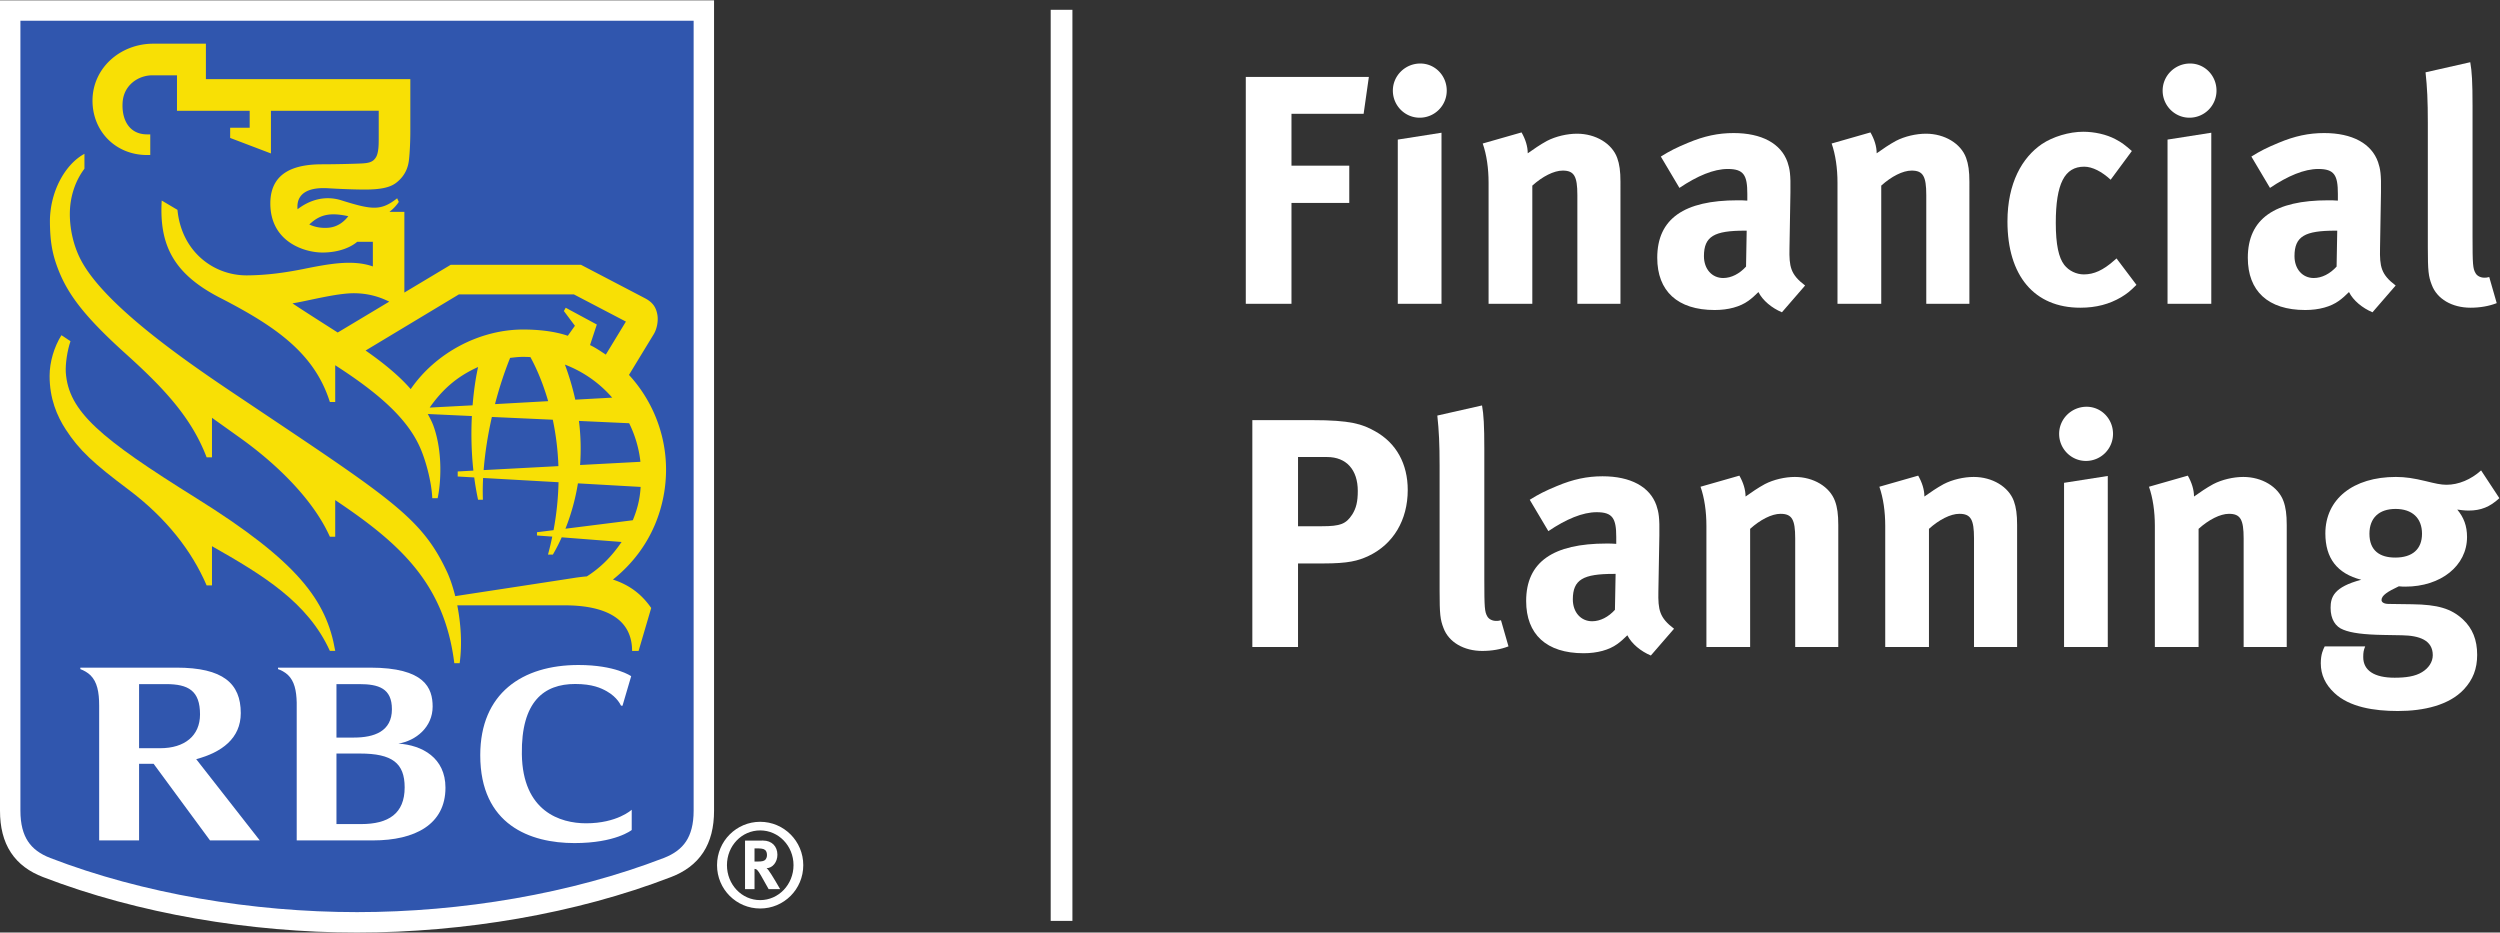
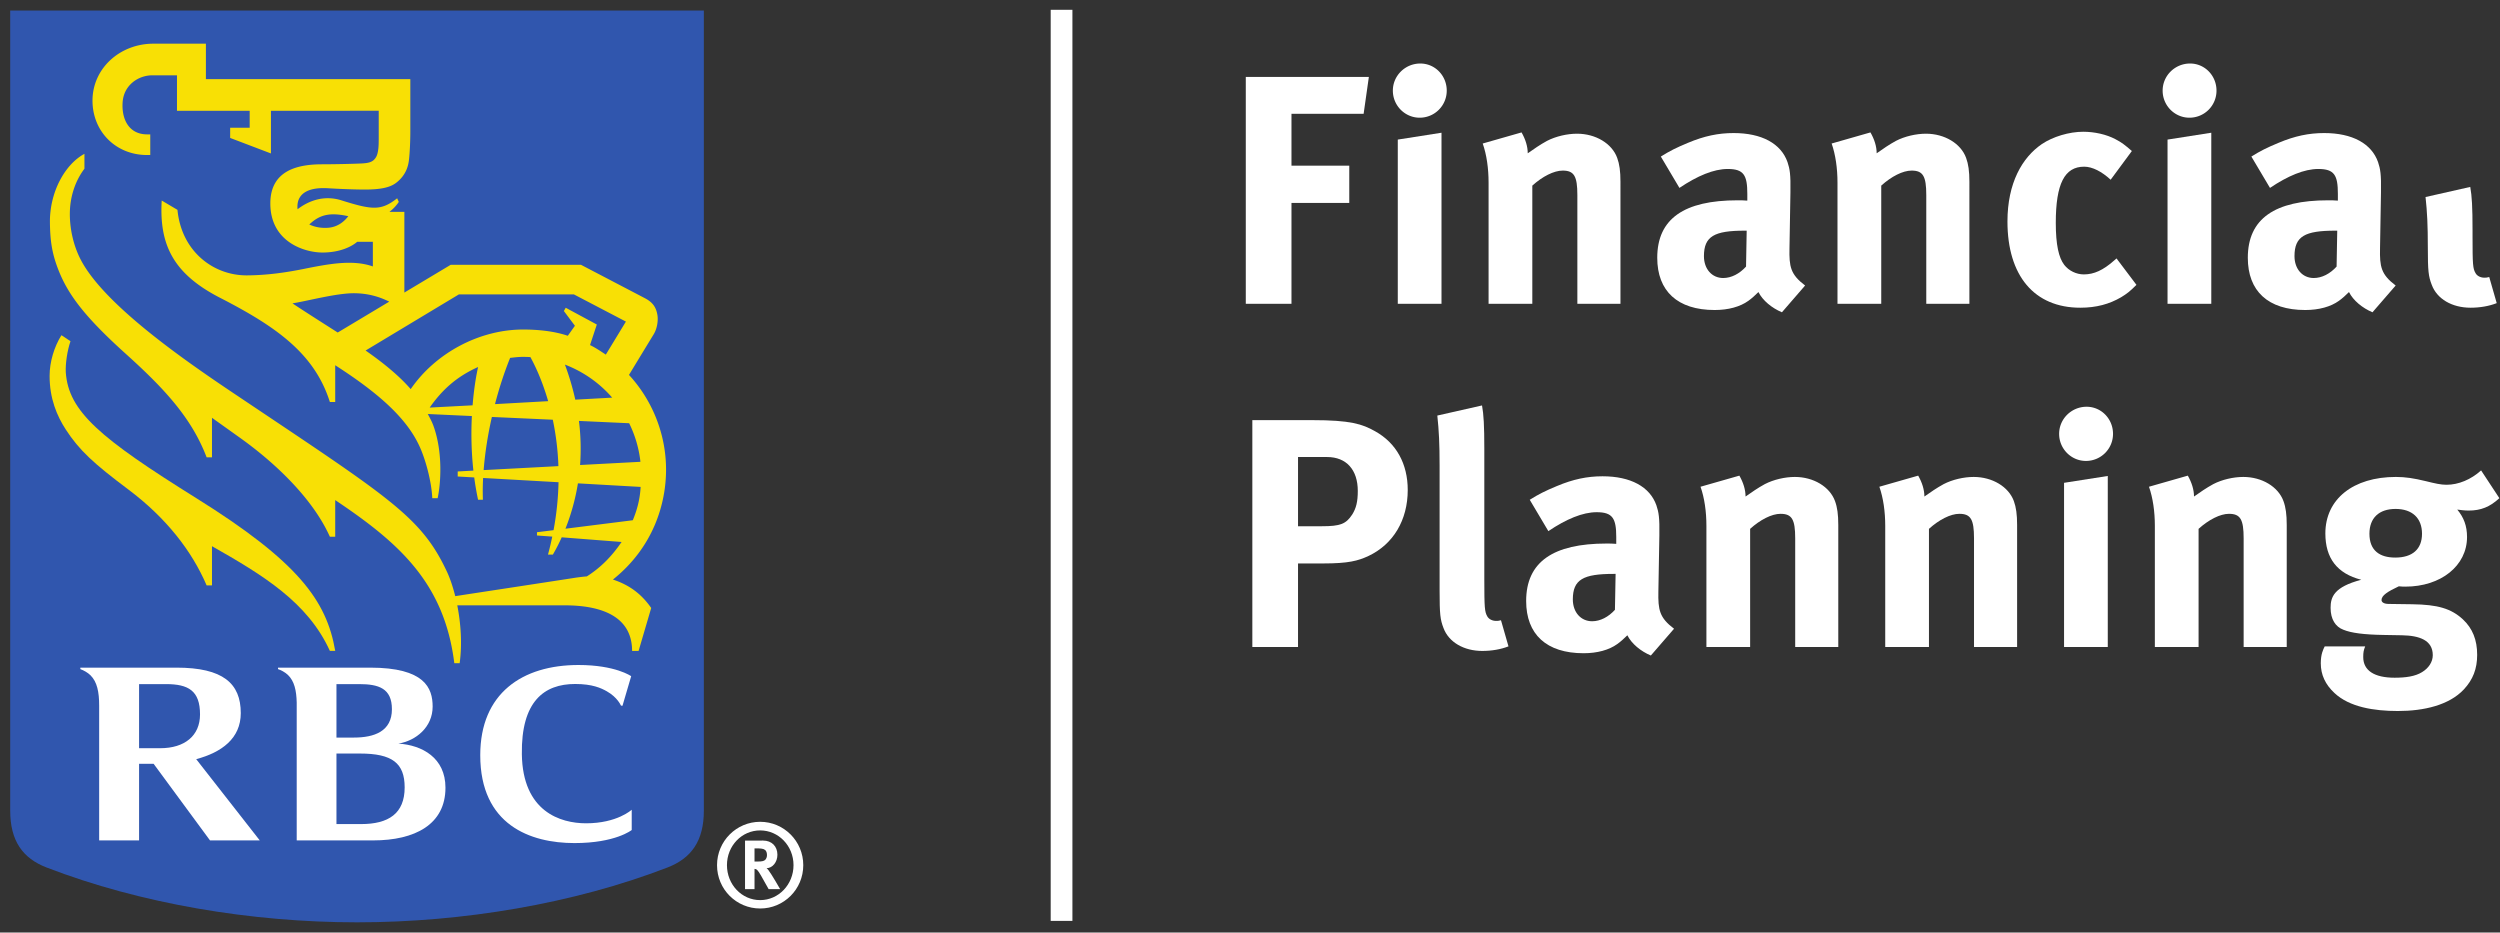
<svg xmlns="http://www.w3.org/2000/svg" viewBox="0 0 122.427 45.667" xml:space="preserve" id="svg2" version="1.1">
  <rect x="0" y="0" width="122.427" height="45.667" fill="#333333" stroke="none" />
  <style>@media screen and (-ms-high-contrast:active){svg{background-color:#006ac3!important}}</style>
  <g transform="matrix(1.333 0 0 -1.333 0 45.667)" id="g10">
    <g transform="scale(.1)" id="g12">
      <path id="path14" d="M258.574 44.781c0-11.074-4.543-17.496-13.402-20.902C210.738 10.598 169.957 3.75 131.16 3.75c-38.789 0-79.566 6.848-114.012 20.129C8.293 27.285 3.75 33.707 3.75 44.78v293.942h254.824V44.781" fill="#3056ae" fill-opacity="1" fill-rule="nonzero" stroke="none" />
-       <path id="path16" d="M258.574 44.781c0-11.074-4.543-17.496-13.402-20.902C210.738 10.598 169.957 3.75 131.16 3.75c-38.789 0-79.566 6.848-114.012 20.129C8.293 27.285 3.75 33.707 3.75 44.78v293.942h254.824z" fill="none" stroke="#fff" stroke-width="7.5" stroke-linecap="butt" stroke-linejoin="miter" stroke-miterlimit="4" stroke-dasharray="none" stroke-opacity="1" />
      <path id="path18" d="M72.09 159.594c-35.274 22.023-46.934 31.777-47.922 46.222-.164 2.938.5 7.883 1.73 11.422l-3.324 2.207c-2.668-4.234-4.351-9.816-4.351-14.941-.004-8.348 2.671-14.664 5.945-19.715 4.965-7.637 10.176-12.426 23.016-22.055 13.847-10.39 23.285-22.515 28.722-35.199h1.969v14.399c18.707-10.614 35.199-20.61 43.309-38.457h1.964c-3.175 18.5-13.636 32.757-51.058 56.117" fill="#f8e005" fill-opacity="1" fill-rule="nonzero" stroke="none" />
      <path id="path20" d="M175.637 207.754c-7.723-3.461-13.039-8.152-17.785-14.899l15.769.829c.567 7 1.484 11.648 2.016 14.07zm56.836-56.289c1.586 3.848 2.605 7.555 2.882 12.242l-23.042 1.309a79.432 79.432 0 00-4.586-16.664zm-24.938 57.18a96.845 96.845 0 003.809-12.883l13.554.746a43.608 43.608 0 01-17.363 12.137zm-6.156-13.434c-2.313 8.004-5.074 13.57-6.531 16.191-.926.051-1.864.078-2.809.078-1.555 0-3.125-.199-4.637-.367-2.246-5.593-4.066-11.254-5.554-16.988zm11.309-7.262a82.466 82.466 0 00.421-16.191l22.172 1.176a42.778 42.778 0 01-4.144 14.168zm-7.543-16.605a99.188 99.188 0 01-2.063 17.051l-22.379 1.015c-1.543-6.812-2.551-13.461-3.027-19.523zm3.445 47.886l2.621 3.676-4.063 5.422.68 1.199 11.426-6.164-2.492-7.55c1.836-.879 3.535-2.004 5.797-3.504l7.379 12.136-19.114 9.989h-42.238l-34.277-20.625c6.437-4.473 12.363-9.305 16.57-14.176 9.184 13.363 25.328 21.894 41.305 21.894 5.222 0 11.312-.554 16.406-2.297zm-84.52 1.2l18.926 11.343c-3.711 1.848-7.82 3.024-12.699 3.086-6.52.102-17.527-2.902-22.856-3.714 2.379-1.629 10.836-7.032 16.629-10.715zm3.883 42.726c-6.719 1.473-10.465.645-14.324-3.039 1.891-.902 4.258-1.394 6.875-1.207 3.769.266 6.117 2.528 7.449 4.246zm106.649-159.707h-2.391c0 13.168-12.07 16.754-24.715 16.754h-39.508c1.27-6.488 1.867-14.086.875-21.262h-1.965c-3.66 29.586-20.378 44.243-43.75 59.926v-13.461h-1.964c-6.207 13.891-19.868 26.934-32.79 36.18h.004c-3.441 2.457-6.996 5-10.523 7.512v-14.524h-1.969c-5.476 14.406-15.43 25.153-29.613 37.946-15.316 13.793-21.504 22.046-25.082 31.539-2.18 5.746-2.79 10.394-2.871 16.707-.14 11.289 5.566 21.484 12.68 25.304v-5.468c-3.532-4.68-5.356-10.586-5.364-16.594-.011-5.535 1.309-11.703 4.075-16.961 8.625-16.426 37.68-36.586 56.136-48.961 57.387-38.484 68.84-45.203 78.371-65.629 1.059-2.277 2.117-5.34 3.004-8.883 8.289 1.281 38.36 5.856 43.906 6.735 1.059.164 3.282.449 4.426.515 5.18 3.278 9.227 7.449 12.781 12.653l-22 1.711a65.272 65.272 0 00-3.25-6.344h-1.789a111.94 111.94 0 011.571 6.609l-5.617.414v1.199l6.089.75a108.981 108.981 0 011.832 17.614l-27.707 1.566a89.762 89.762 0 01-.082-7.996h-1.773a105.738 105.738 0 00-1.41 8.188l-6.071.347v1.852l5.766.312c-.805 7.328-.855 14.172-.559 20.047l-16.199.746c.766-1.426 1.555-2.871 2.114-4.437 3.496-9.774 2.664-21.235 1.507-26.5h-1.964c-.282 6.101-2.333 13.57-4.278 18.133-4.48 10.558-14.539 19.89-31.387 30.718V194.91h-1.964c-5.61 17.738-19.559 27.602-40.301 38.254-17.113 8.785-22.434 19.367-21.469 35.754l5.781-3.426c1.48-15.324 13.258-24.164 25.578-24.07 7.25.047 14.047 1.012 20.618 2.328 9.484 1.914 18.257 3.551 25.586.953v9.051h-5.754c-2.059-1.777-6.235-3.848-12.375-3.938-6.754-.128-19.532 3.762-19.532 18.039 0 12.399 10.497 14.375 19.043 14.375 4.567 0 12.168.172 14.743.321 1.914.109 3.343.402 4.269 1.32.973.953 1.266 1.934 1.492 3.199.27 1.539.27 3.118.27 5.774v9.051H99.535v-15.68l-14.98 5.699v3.75h7.172v6.231H65.019v13.023h-9.113c-4.87 0-10.476-3.41-10.867-10.02-.383-6.339 2.473-11.675 8.992-11.675h1.176v-7.586h-1.176c-11.43 0-20.047 8.586-20.047 19.984 0 11.875 10.118 20.918 22.344 20.918h19.316v-13.023h75.102v-19.243c0-3.242-.176-7.597-.492-10.351-.219-1.996-.934-5.606-4.727-8.5-2.285-1.746-5.738-2.449-11.343-2.473-1.825-.008-7.153.082-13.536.473-8.554.539-10.98-2.758-11.328-5.824a8.232 8.232 0 010-1.883c4.008 3.105 9.68 5.293 16.118 3.269 11.335-3.562 14.566-3.882 20.464.758l.602-1.328c-.637-.988-1.774-2.398-3.43-3.652h5.477v-29.653l17.039 10.207h47.828s20.219-10.558 23.547-12.304c2.933-1.543 4.09-3.407 4.551-6.145.379-2.293-.211-5.191-1.34-7.047-.703-1.16-6.196-10.164-9.102-14.972 8.129-8.797 13.617-21.106 13.617-34.817 0-12.422-4.593-28.449-19.519-40.359 6.562-2.149 10.769-5.723 14.066-10.434l-4.636-15.789" fill="#f8e005" fill-opacity="1" fill-rule="nonzero" stroke="none" />
      <path id="path22" d="M132.656 39.844h-9.051v25.914h8.637c11.863 0 16.418-3.535 16.418-12.434 0-9.625-5.941-13.48-16.004-13.48zm-.722 51.422c7.175 0 12.046-1.555 12.046-9.22 0-8.167-6.523-10.421-13.964-10.421h-6.411v19.64h8.329zm14.433-21.856c6.426 1.043 12.574 6.043 12.574 13.602 0 6.816-2.894 14.304-22.961 14.304h-33.847v-.547c1.027-.316 2.64-1.144 3.703-2.195 2.301-2.246 3.055-5.605 3.168-10.058V33.844h28.051c15.429 0 26.597 5.883 26.597 19.363 0 10.965-8.531 15.633-17.285 16.203" fill="#fff" fill-opacity="1" fill-rule="nonzero" stroke="none" />
      <path id="path24" d="M51.094 91.266h9.879c8.222 0 12.511-2.403 12.511-11.145 0-7.793-5.613-12.406-14.617-12.406h-7.773zm26.058-57.422H95.43L72.082 63.69c9.36 2.504 16.371 7.621 16.371 16.926 0 10.922-6.535 16.7-23.629 16.7H29.516v-.547c1.3-.465 2.753-1.305 3.707-2.243 2.472-2.437 3.207-6.16 3.207-11.187V33.844h14.664v28.133h5.351l20.707-28.133" fill="#fff" fill-opacity="1" fill-rule="nonzero" stroke="none" />
      <path id="path26" d="M222.938 88.617c3.921-2.226 5.113-5.129 5.136-5.156.192-.215.614-.145.614-.145l3.191 10.856s-5.731 4.113-19.363 4.113c-20.637 0-36.086-10.394-36.086-33.137 0-25.632 18.406-32.285 34.625-32.285 15.093 0 21.019 4.797 21.019 4.797v7.45s-5.332-4.981-16.761-4.981c-9.45 0-23.301 4.308-23.598 25.383-.277 19.449 8.203 25.797 19.57 25.797 6.332 0 9.5-1.48 11.653-2.692" fill="#fff" fill-opacity="1" fill-rule="nonzero" stroke="none" />
      <path id="path28" d="M277.188 26.086h1.21c1.543 0 2.215.168 2.696.594.429.422.676 1.07.676 1.797 0 1.109-.403 1.847-1.274 2.183-.379.133-1.148.258-2.012.258h-1.296zm3.144 7.7c3.176 0 5.266-2.095 5.266-5.216 0-2.707-1.797-4.894-3.977-4.933.32-.293.508-.461.723-.77 1.023-1.285 4.265-6.933 4.265-6.933h-4.226c-.684 1.199-.977 1.664-1.668 2.953-1.762 3.203-2.317 4.062-2.961 4.37-.176.044-.32.126-.566.126v-7.45h-3.489v17.852zm-1.062 3.73c-6.79 0-12.207-5.66-12.207-12.766 0-7.113 5.417-12.84 12.207-12.84 6.753 0 12.246 5.727 12.246 12.84 0 7.106-5.493 12.766-12.246 12.766zm0-28.688c-8.704 0-15.852 7.016-15.852 15.922 0 8.863 7.148 15.93 15.852 15.93 8.679 0 15.828-7.067 15.828-15.93 0-8.906-7.149-15.922-15.828-15.922" fill="#fff" fill-opacity="1" fill-rule="nonzero" stroke="none" />
      <path id="path30" d="M385.996 338.988V4.278h7.981v334.71h-7.981" fill="#fff" fill-opacity="1" fill-rule="nonzero" stroke="none" />
      <path id="path32" d="M500.957 300.781h-26.504v-19.066h21.231v-13.672h-21.231V230.98h-16.785v83.356h45.215l-1.926-13.555" fill="#fff" fill-opacity="1" fill-rule="nonzero" stroke="none" />
      <path id="path34" d="M513.508 230.98v60.329l16.062 2.519V230.98zm8.035 68.368c-5.398 0-9.844 4.433-9.844 9.949 0 5.519 4.563 9.957 10.078 9.957 5.403 0 9.715-4.438 9.715-9.957a9.927 9.927 0 00-9.949-9.949" fill="#fff" fill-opacity="1" fill-rule="nonzero" stroke="none" />
      <path id="path36" d="M579.48 230.98v39.938c0 6.957-1.199 9-5.386 9-3.242 0-7.446-2.164-11.164-5.52V230.98h-16.067v44.5c0 5.274-.718 10.313-2.156 14.387l14.27 4.078c1.433-2.515 2.273-5.156 2.273-7.675 2.402 1.679 4.441 3.121 7.078 4.562 3.242 1.68 7.434 2.637 11.035 2.637 6.836 0 12.832-3.602 14.746-8.879.84-2.274 1.204-4.918 1.204-8.754V230.98H579.48" fill="#fff" fill-opacity="1" fill-rule="nonzero" stroke="none" />
      <path id="path38" d="M640.961 257.848c-11.152 0-14.981-2.043-14.981-9.356 0-4.797 2.989-8.039 7.071-8.039 3.008 0 5.996 1.563 8.398 4.199l.235 13.196zm13.672-29.985c-3.711 1.563-7.07 4.321-8.633 7.434-1.191-1.195-2.52-2.395-3.711-3.234-3.008-2.161-7.324-3.364-12.363-3.364-13.664 0-21.098 6.961-21.098 19.192 0 14.394 9.949 21.109 29.496 21.109 1.211 0 2.285 0 3.594-.117v2.519c0 6.836-1.309 9.11-7.188 9.11-5.156 0-11.152-2.52-17.75-6.953l-6.835 11.515c3.246 2.035 5.636 3.239 9.953 5.035 6 2.52 11.156 3.598 16.8 3.598 10.313 0 17.383-3.84 19.786-10.676.839-2.519 1.191-4.437 1.074-11.035l-.352-20.625c-.136-6.719.352-9.594 5.742-13.672l-8.515-9.836" fill="#fff" fill-opacity="1" fill-rule="nonzero" stroke="none" />
      <path id="path40" d="M707.66 230.98v39.938c0 6.957-1.191 9-5.39 9-3.243 0-7.442-2.164-11.153-5.52V230.98h-16.074v44.5c0 5.274-.723 10.313-2.148 14.387l14.257 4.078c1.446-2.515 2.286-5.156 2.286-7.675 2.402 1.679 4.433 3.121 7.07 4.562 3.242 1.68 7.441 2.637 11.035 2.637 6.836 0 12.832-3.602 14.746-8.879.84-2.274 1.211-4.918 1.211-8.754V230.98h-15.84" fill="#fff" fill-opacity="1" fill-rule="nonzero" stroke="none" />
      <path id="path42" d="M779.223 233.379c-4.317-2.52-9.102-3.836-14.981-3.836-16.914 0-26.758 11.75-26.758 31.664 0 14.148 5.411 23.504 12.598 28.422 4.082 2.758 10.078 4.555 15.234 4.555 4.082 0 8.516-.957 11.875-2.754 2.286-1.2 3.36-2.039 5.997-4.321l-7.793-10.55c-3.243 2.996-6.719 4.793-9.727 4.793-7.188 0-10.43-6.235-10.43-20.625 0-8.036 1.075-12.836 3.125-15.473 1.68-2.156 4.434-3.477 7.188-3.477 3.73 0 7.09 1.559 11.035 5.036l.957.839 7.324-9.711c-2.402-2.406-3.476-3.242-5.644-4.562" fill="#fff" fill-opacity="1" fill-rule="nonzero" stroke="none" />
      <path id="path44" d="M796.293 230.98v60.329l16.074 2.519V230.98zm8.047 68.368c-5.41 0-9.844 4.433-9.844 9.949 0 5.519 4.551 9.957 10.078 9.957 5.391 0 9.707-4.438 9.707-9.957a9.92 9.92 0 00-9.941-9.949" fill="#fff" fill-opacity="1" fill-rule="nonzero" stroke="none" />
      <path id="path46" d="M857.914 257.848c-11.152 0-14.98-2.043-14.98-9.356 0-4.797 2.988-8.039 7.07-8.039 3.008 0 5.996 1.563 8.398 4.199l.235 13.196zm13.672-29.985c-3.711 1.563-7.07 4.321-8.633 7.434-1.191-1.195-2.519-2.395-3.711-3.234-3.008-2.161-7.324-3.364-12.363-3.364-13.672 0-21.094 6.961-21.094 19.192 0 14.394 9.942 21.109 29.492 21.109 1.211 0 2.286 0 3.594-.117v2.519c0 6.836-1.308 9.11-7.187 9.11-5.157 0-11.153-2.52-17.754-6.953l-6.836 11.515c3.242 2.035 5.644 3.239 9.961 5.035 5.996 2.52 11.152 3.598 16.797 3.598 10.312 0 17.382-3.84 19.785-10.676.84-2.519 1.191-4.437 1.074-11.035l-.352-20.625c-.136-6.719.352-9.594 5.743-13.672l-8.516-9.836" fill="#fff" fill-opacity="1" fill-rule="nonzero" stroke="none" />
-       <path id="path48" d="M907.641 229.543c-6.856 0-12.364 3.234-14.278 8.398-1.211 3.114-1.445 5.032-1.445 13.789v45.813c0 8.039-.234 12.957-.84 18.473l16.426 3.714c.605-3.359.84-7.312.84-15.949V255.93c0-10.555.117-11.992 1.094-13.672.585-1.082 1.914-1.684 3.222-1.684.606 0 .977 0 1.817.242l2.753-9.593c-2.753-1.082-6.113-1.68-9.589-1.68" fill="#fff" fill-opacity="1" fill-rule="nonzero" stroke="none" />
+       <path id="path48" d="M907.641 229.543c-6.856 0-12.364 3.234-14.278 8.398-1.211 3.114-1.445 5.032-1.445 13.789c0 8.039-.234 12.957-.84 18.473l16.426 3.714c.605-3.359.84-7.312.84-15.949V255.93c0-10.555.117-11.992 1.094-13.672.585-1.082 1.914-1.684 3.222-1.684.606 0 .977 0 1.817.242l2.753-9.593c-2.753-1.082-6.113-1.68-9.589-1.68" fill="#fff" fill-opacity="1" fill-rule="nonzero" stroke="none" />
      <path id="path50" d="M487.535 174.688h-10.676v-25.426h8.762c6.836 0 8.867.84 11.152 4.316 1.434 2.281 2.04 4.68 2.04 8.641 0 7.793-4.2 12.469-11.278 12.469zm15.235-36.336c-3.84-1.805-7.442-2.762-16.672-2.762h-9.239v-30.703h-16.785v83.355h21.942c14.152 0 18.468-1.441 23.144-4.078 7.805-4.316 12.004-11.992 12.004-21.586 0-11.035-5.285-19.91-14.394-24.226" fill="#fff" fill-opacity="1" fill-rule="nonzero" stroke="none" />
      <path id="path52" d="M544.586 103.449c-6.836 0-12.356 3.235-14.277 8.399-1.204 3.113-1.438 5.031-1.438 13.789v45.812c0 8.039-.242 12.957-.84 18.473l16.426 3.715c.606-3.36.84-7.313.84-15.949v-47.852c0-10.555.129-11.992 1.086-13.676.594-1.078 1.914-1.676 3.23-1.676.606 0 .969 0 1.809.239l2.754-9.594c-2.754-1.082-6.113-1.68-9.59-1.68" fill="#fff" fill-opacity="1" fill-rule="nonzero" stroke="none" />
      <path id="path54" d="M592.809 131.754c-11.153 0-14.993-2.043-14.993-9.356 0-4.796 3-8.039 7.082-8.039 2.997 0 5.997 1.563 8.387 4.2l.246 13.195zm13.671-29.984c-3.71 1.558-7.07 4.32-8.632 7.433-1.203-1.195-2.52-2.394-3.723-3.234-2.996-2.16-7.312-3.36-12.352-3.36-13.671 0-21.105 6.957-21.105 19.188 0 14.394 9.953 21.109 29.504 21.109 1.199 0 2.273 0 3.594-.117v2.52c0 6.836-1.321 9.109-7.188 9.109-5.156 0-11.164-2.52-17.754-6.953l-6.836 11.515c3.242 2.036 5.633 3.239 9.95 5.036 5.996 2.515 11.152 3.597 16.796 3.597 10.313 0 17.383-3.84 19.786-10.675.839-2.52 1.203-4.438 1.085-11.036l-.363-20.625c-.125-6.718.363-9.593 5.754-13.672l-8.516-9.835" fill="#fff" fill-opacity="1" fill-rule="nonzero" stroke="none" />
      <path id="path56" d="M659.508 104.887v39.937c0 6.957-1.203 9-5.391 9-3.242 0-7.441-2.164-11.164-5.519v-43.418h-16.062v44.5c0 5.269-.723 10.312-2.161 14.386l14.27 4.079c1.434-2.516 2.273-5.157 2.273-7.676 2.403 1.679 4.446 3.121 7.082 4.562 3.243 1.68 7.43 2.633 11.036 2.633 6.836 0 12.832-3.598 14.746-8.875.84-2.273 1.199-4.918 1.199-8.754v-44.855h-15.828" fill="#fff" fill-opacity="1" fill-rule="nonzero" stroke="none" />
      <path id="path58" d="M725.199 104.887v39.937c0 6.957-1.199 9-5.39 9-3.243 0-7.442-2.164-11.161-5.519v-43.418h-16.066v44.5c0 5.269-.723 10.312-2.156 14.386l14.265 4.079c1.438-2.516 2.278-5.157 2.278-7.676 2.402 1.679 4.441 3.121 7.078 4.562 3.242 1.68 7.433 2.633 11.035 2.633 6.836 0 12.832-3.598 14.758-8.875.828-2.273 1.191-4.918 1.191-8.754v-44.855h-15.832" fill="#fff" fill-opacity="1" fill-rule="nonzero" stroke="none" />
      <path id="path60" d="M758.277 104.887v60.328l16.063 2.519v-62.847zm8.036 68.367c-5.399 0-9.844 4.434-9.844 9.949 0 5.52 4.562 9.957 10.078 9.957 5.402 0 9.719-4.437 9.719-9.957a9.932 9.932 0 00-9.953-9.949" fill="#fff" fill-opacity="1" fill-rule="nonzero" stroke="none" />
      <path id="path62" d="M824.254 104.887v39.937c0 6.957-1.203 9-5.391 9-3.242 0-7.441-2.164-11.164-5.519v-43.418h-16.062v44.5c0 5.269-.723 10.312-2.16 14.386l14.269 4.079c1.434-2.516 2.274-5.157 2.274-7.676 2.402 1.679 4.445 3.121 7.082 4.562 3.242 1.68 7.429 2.633 11.035 2.633 6.836 0 12.832-3.598 14.746-8.875.84-2.273 1.199-4.918 1.199-8.754v-44.855h-15.828" fill="#fff" fill-opacity="1" fill-rule="nonzero" stroke="none" />
      <path id="path64" d="M880.063 155.621c-6.122 0-9.598-3.359-9.598-9.117 0-6.234 3.836-8.754 9.48-8.754 6.348 0 9.836 3.117 9.836 8.754 0 5.758-3.605 9.117-9.718 9.117zm26.867-.601c-1.563 0-3.242.238-4.2.363 2.403-2.883 3.594-5.996 3.594-10.074 0-10.559-9.59-18.235-22.668-18.235-.711 0-1.199 0-2.39.125-4.082-1.922-6.36-3.359-6.36-5.043 0-.836.957-1.437 2.637-1.437l8.633-.117c9.355-.122 14.277-1.563 18.594-5.52 3.593-3.359 5.273-7.559 5.273-13.074 0-5.156-1.551-9.114-4.91-12.711-5.403-5.758-14.641-7.914-24.231-7.914-8.757 0-17.754 1.433-23.269 6.597-3.36 3.114-5.039 6.711-5.039 10.91 0 3.36.84 5.04 1.445 6.239h14.871c-.605-1.441-.722-2.281-.722-3.957 0-4.918 4.082-7.559 11.515-7.559 4.082 0 7.559.48 10.078 2.043 2.391 1.434 3.953 3.715 3.953 6.235 0 5.515-4.921 7.195-11.277 7.312l-6.836.121c-7.187.121-11.867.719-14.746 1.922-2.883 1.078-4.68 3.836-4.68 8.035 0 3.957 1.203 7.676 11.27 10.313-8.875 2.281-13.192 7.918-13.192 17.031 0 12.594 10.196 20.746 25.907 20.746 3.476 0 6.601-.476 11.035-1.555 3.359-.839 5.519-1.32 7.558-1.32 4.434 0 8.997 1.922 12.715 5.274l6.711-10.196c-3.476-3.234-6.836-4.554-11.269-4.554" fill="#fff" fill-opacity="1" fill-rule="nonzero" stroke="none" />
    </g>
  </g>
</svg>